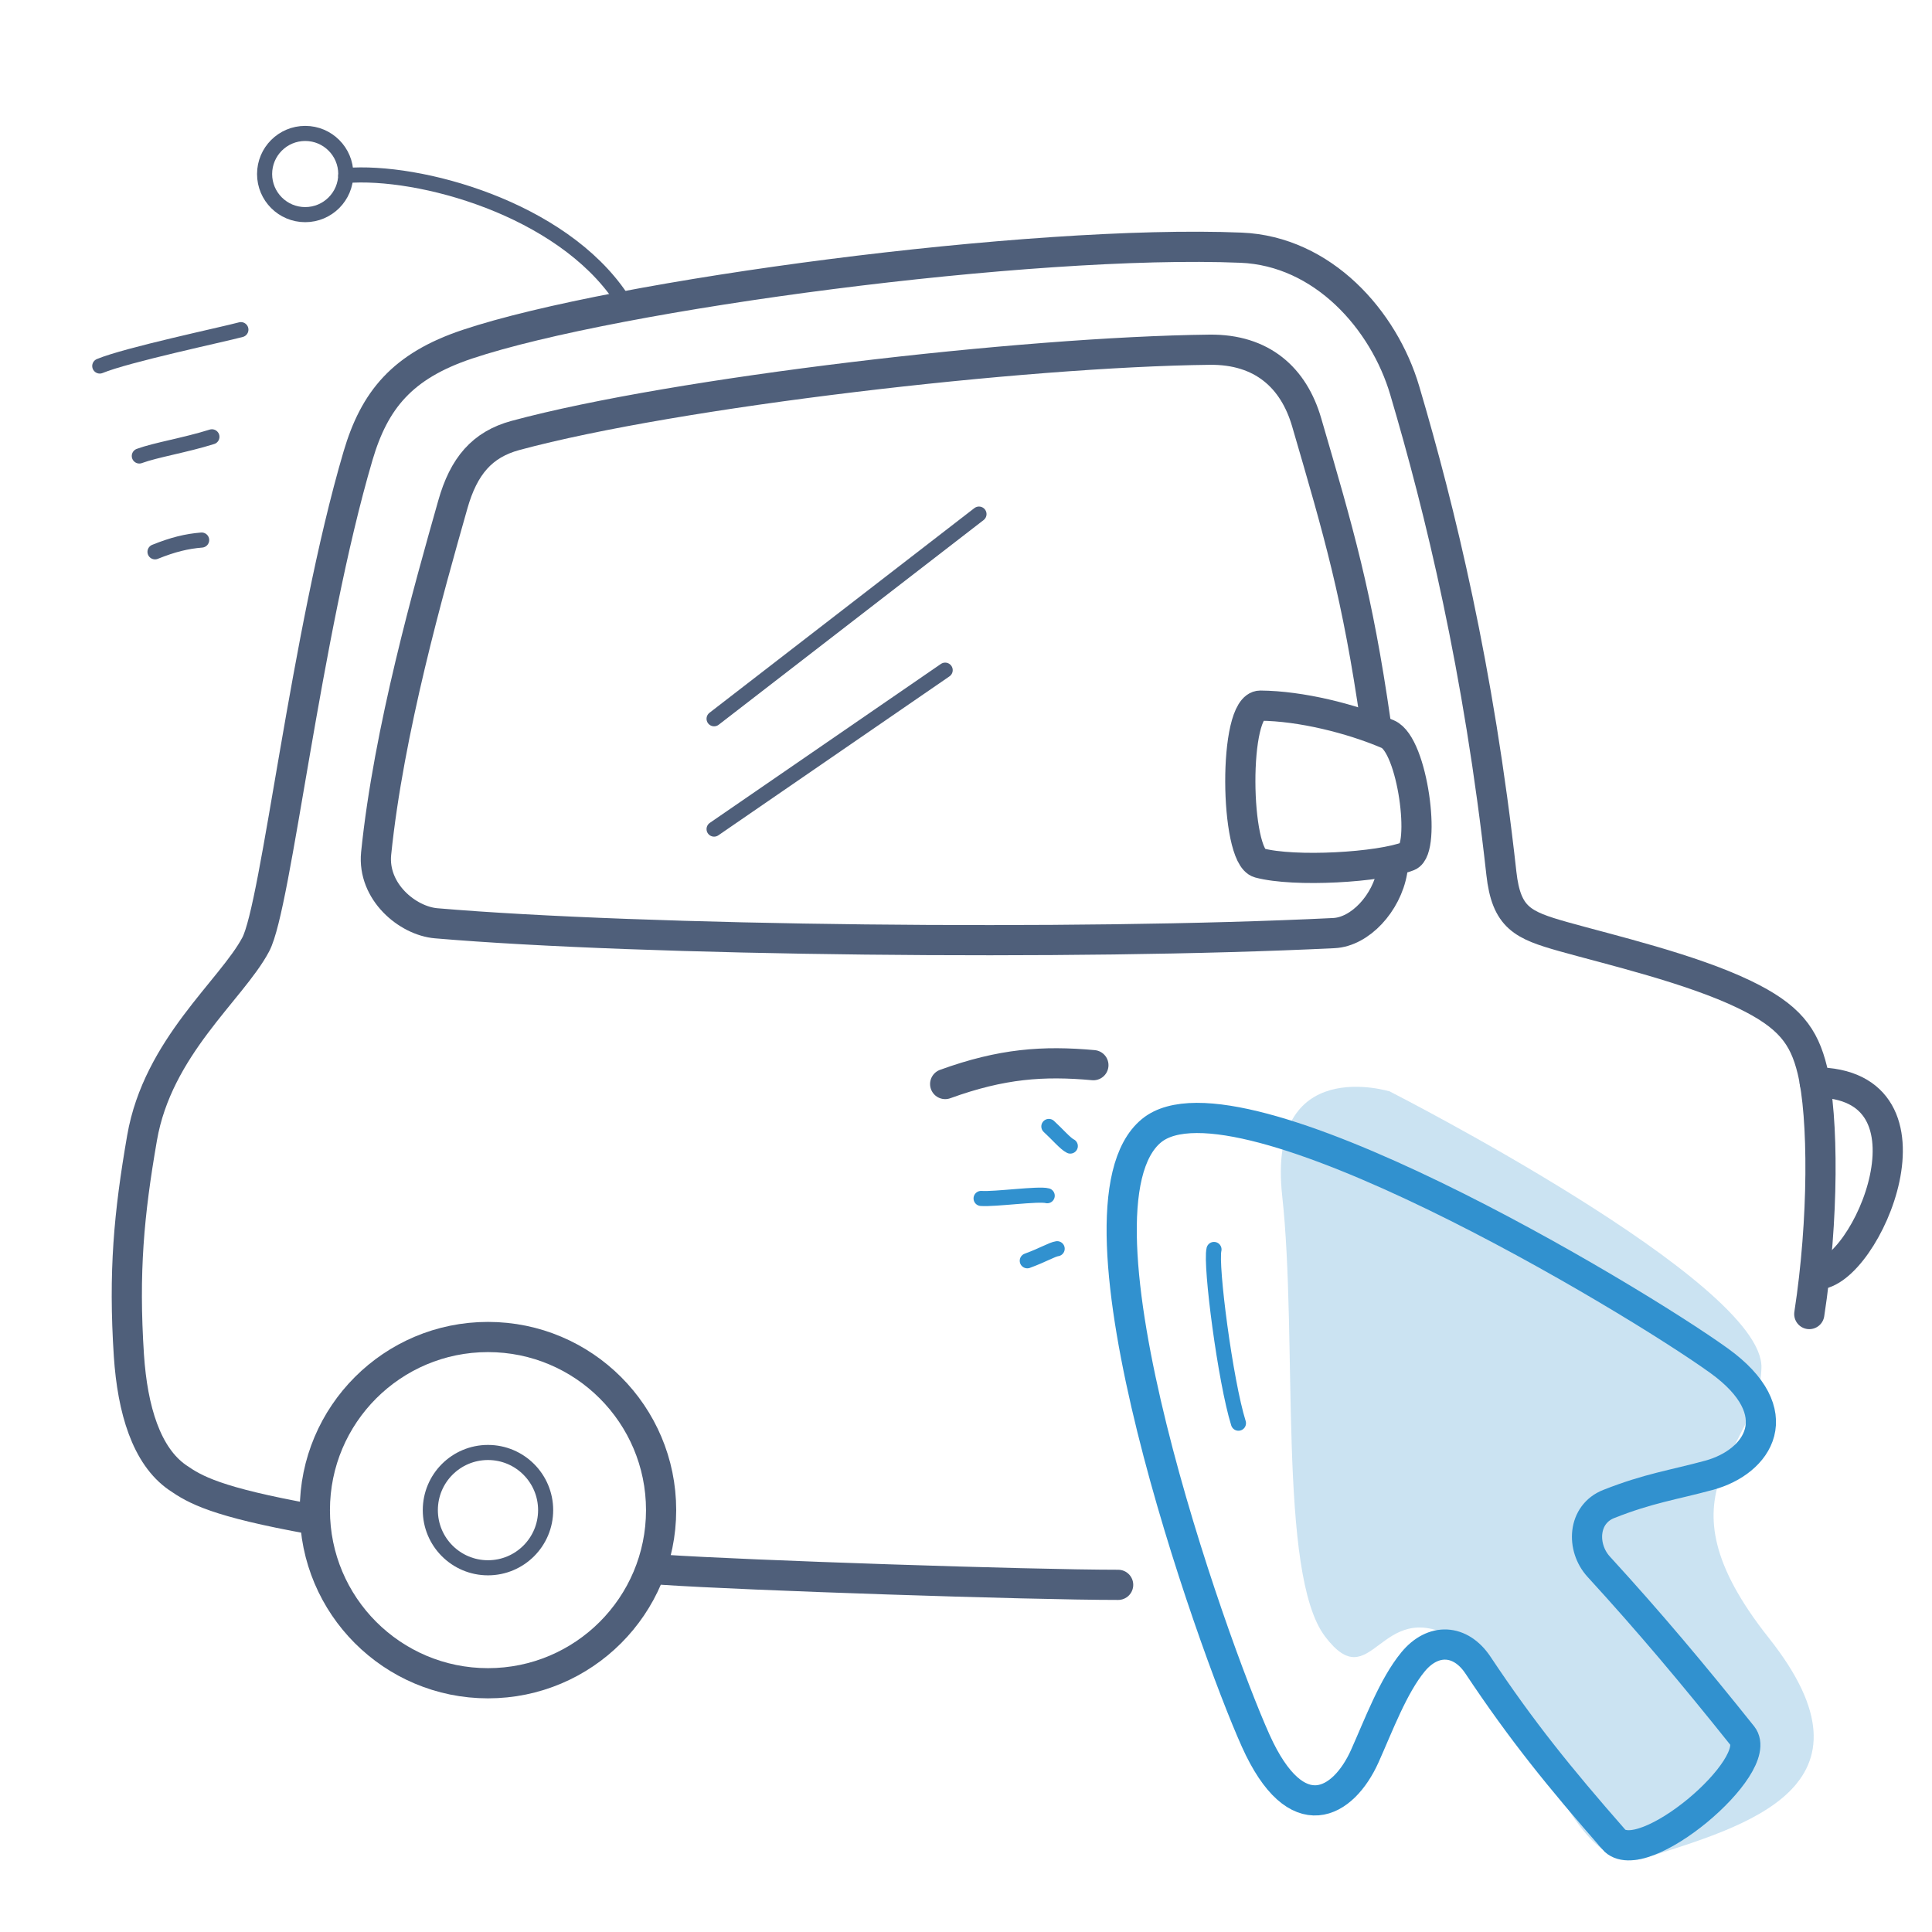
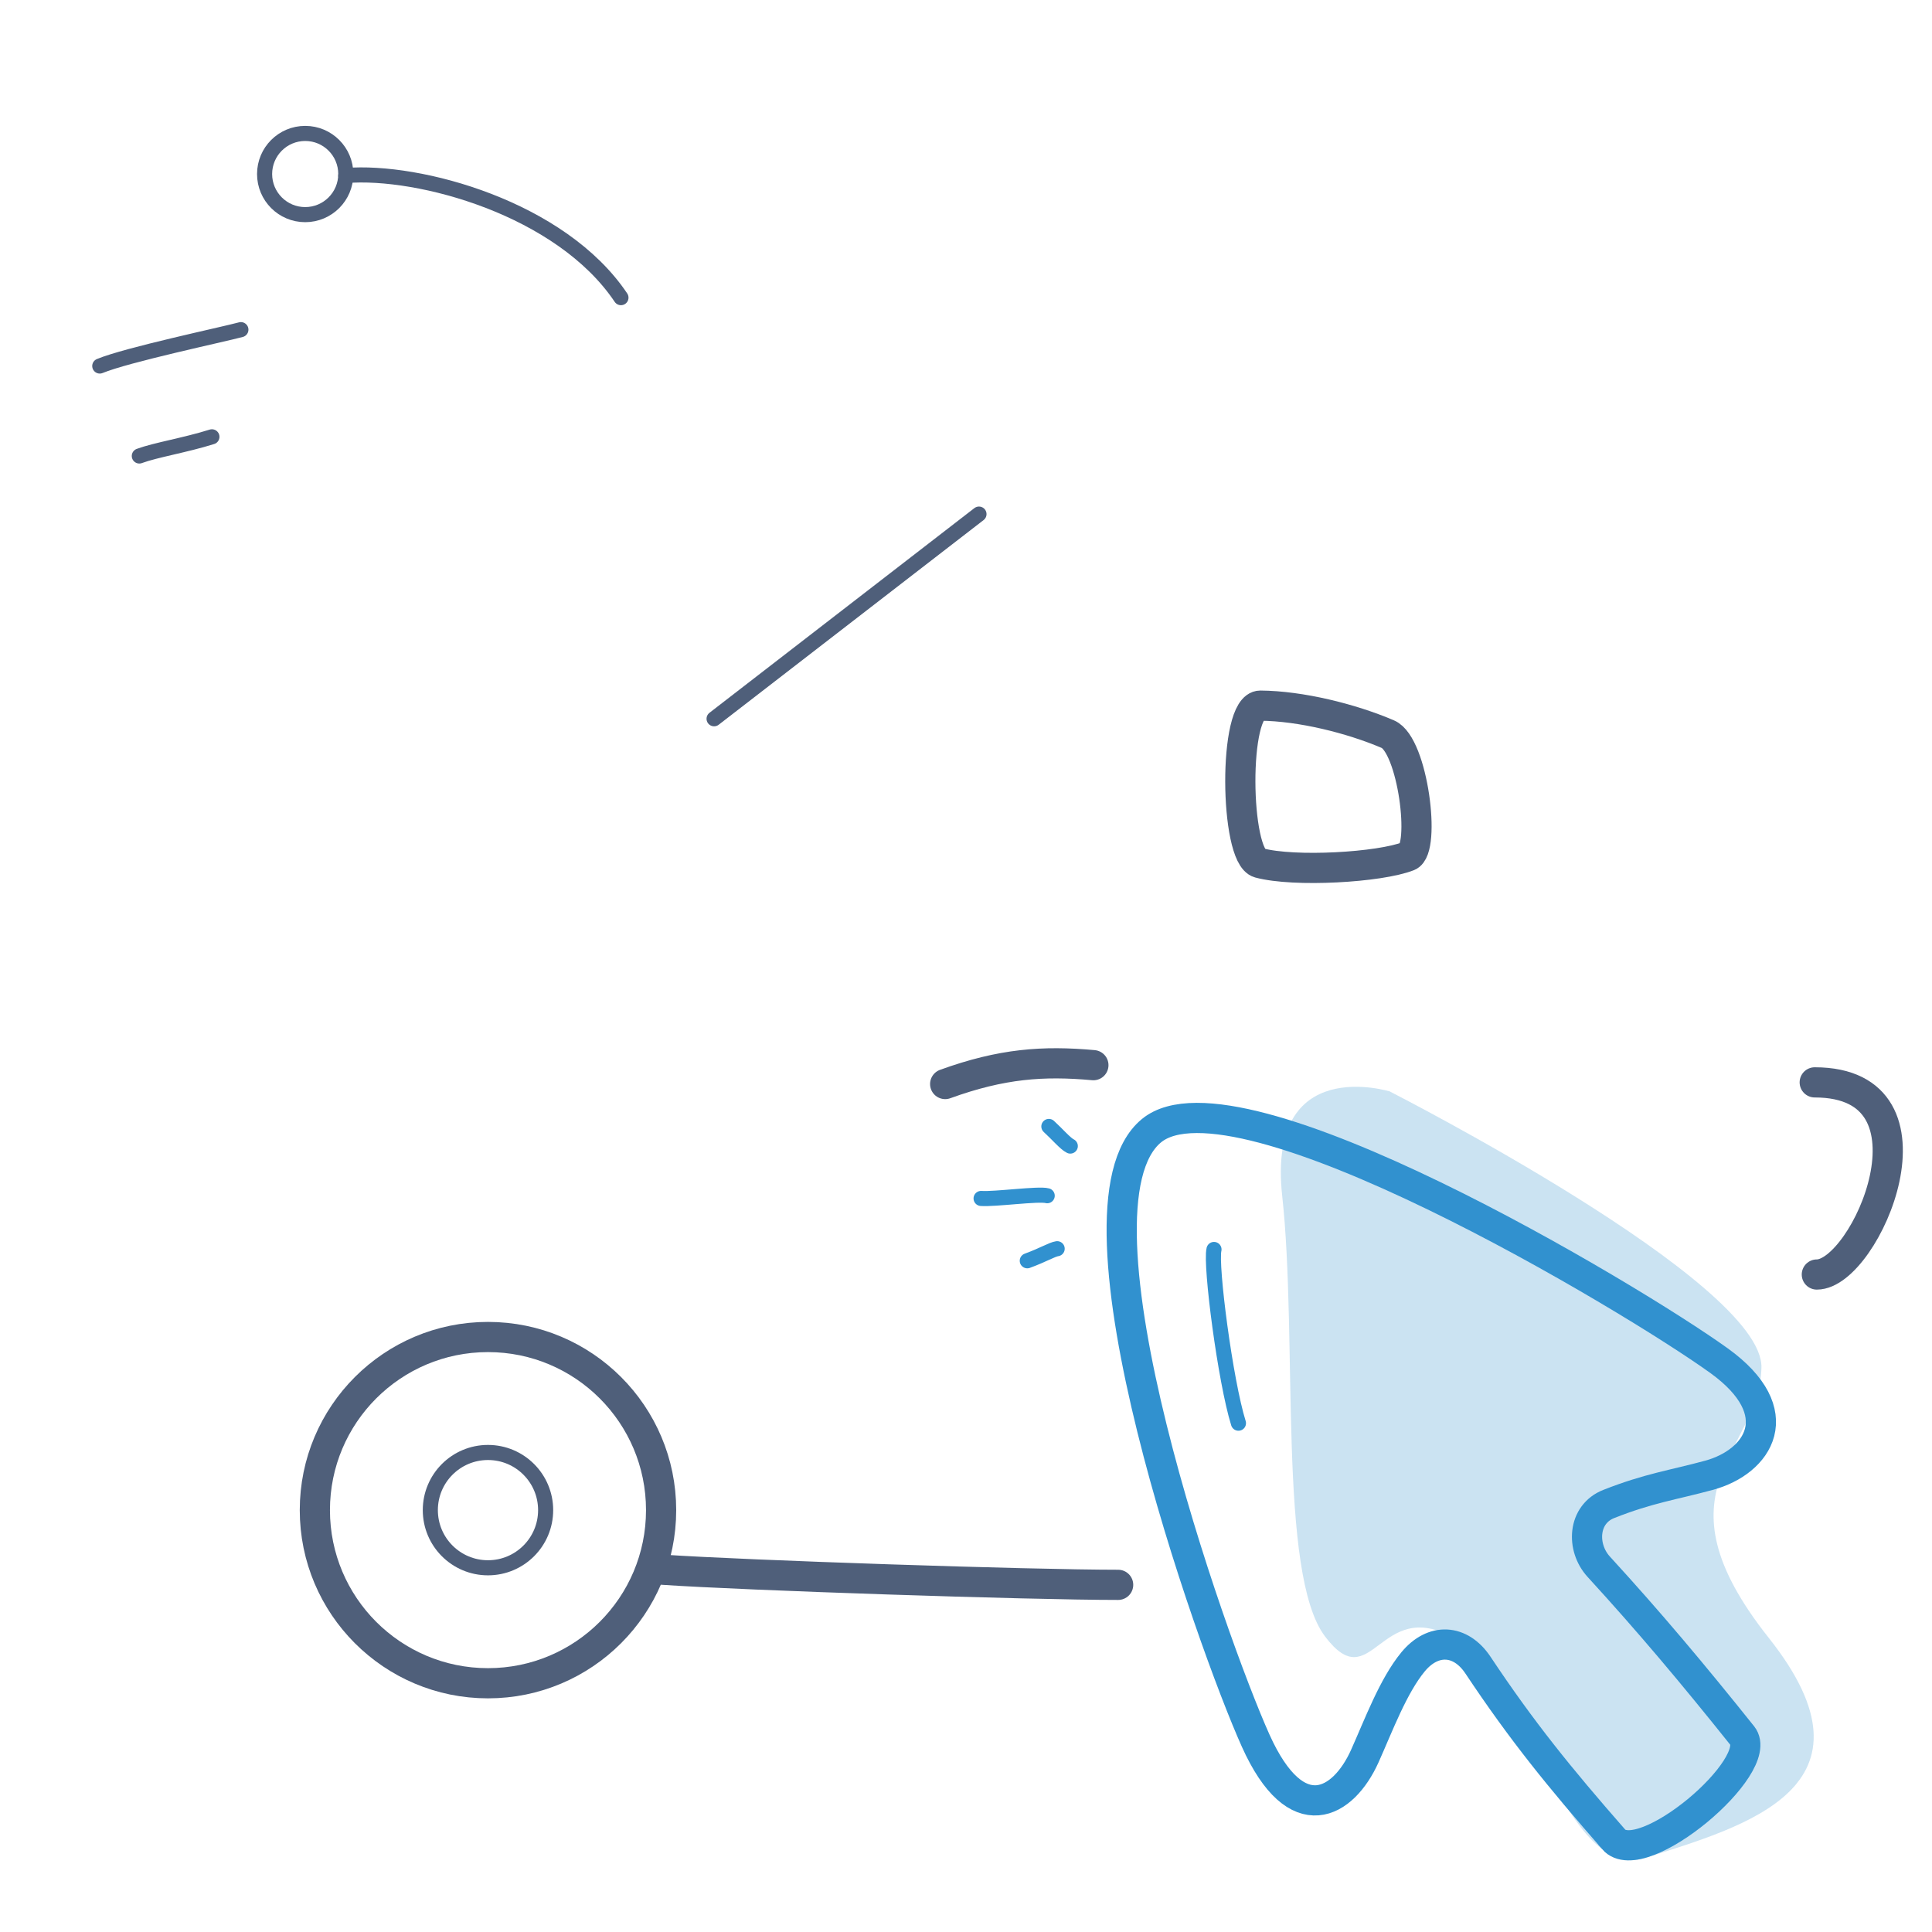
<svg xmlns="http://www.w3.org/2000/svg" id="x" width="128" height="128" viewBox="0 0 128 128">
  <rect id="y" width="128" height="128" style="fill:#556d99; opacity:0;" />
  <g>
    <g>
      <path d="M74.08,105c-5.9,0-24.7-.63-30.15-1" style="fill:none; stroke:#4f5f7a; stroke-linecap:round; stroke-linejoin:round; stroke-width:2px;" />
-       <path d="M20.69,100.66c-6.39-1.15-7.77-1.97-8.93-2.77-2.06-1.43-2.98-4.49-3.22-8.08-.36-5.53,0-9.39,.87-14.41,1.04-6.03,5.93-9.81,7.53-12.82,1.37-2.55,3.3-20.57,6.78-32.38,1.09-3.7,2.93-5.95,7.23-7.39,9.83-3.29,37.38-6.97,51.27-6.4,5.42,.22,9.47,4.78,10.85,9.47,2.34,7.91,4.9,18.4,6.4,31.98,.33,2.96,1.41,3.43,4.09,4.19,3.13,.88,8.45,2.12,12,3.83,2.99,1.44,3.96,2.76,4.51,5.01,.75,3.1,.76,9.94-.2,16.17" style="fill:none; stroke:#4f5f7a; stroke-linecap:round; stroke-linejoin:round; stroke-width:2px;" />
      <circle cx="32.33" cy="100.05" r="11.47" style="fill:none; stroke:#4f5f7a; stroke-linecap:round; stroke-linejoin:round; stroke-width:2px;" />
      <circle cx="32.33" cy="100.05" r="3.82" style="fill:none; stroke:#4f5f7a; stroke-linecap:round; stroke-linejoin:round;" />
      <path d="M120.23,71.71c8.92,0,3.39,12.73,.14,12.73" style="fill:none; stroke:#4f5f7a; stroke-linecap:round; stroke-linejoin:round; stroke-width:2px;" />
      <path d="M91.95,48.64c-2.43-1.04-5.78-1.87-8.45-1.89-1.82,0-1.69,9.98-.08,10.42,2.33,.63,8,.3,9.89-.45,1.17-.47,.3-7.37-1.36-8.08Z" style="fill:none; stroke:#4f5f7a; stroke-linecap:round; stroke-linejoin:round; stroke-width:2px;" />
-       <path d="M92.24,57.72c-.37,2.12-2.13,4.02-3.87,4.1-17.12,.84-45.88,.51-59.47-.65-1.9-.16-4.23-2.09-3.98-4.62,.83-8.15,3.49-17.51,5.08-23.12,.72-2.55,1.94-3.98,4.15-4.58,10.62-2.87,33.64-5.54,45.99-5.68,3.47-.04,5.57,1.85,6.43,4.81,2.13,7.3,3.36,11.45,4.57,19.88" style="fill:none; stroke:#4f5f7a; stroke-linecap:round; stroke-linejoin:round; stroke-width:2px;" />
      <path d="M41.14,19.72c-3.97-5.92-13.37-8.49-18.23-8.09" style="fill:none; stroke:#4f5f7a; stroke-linecap:round; stroke-linejoin:round;" />
      <circle cx="20.22" cy="11.53" r="2.69" style="fill:none; stroke:#4f5f7a; stroke-linecap:round; stroke-linejoin:round;" />
-       <path d="M10.27,36.56c1.19-.48,2.1-.7,3.09-.78" style="fill:none; stroke:#4f5f7a; stroke-linecap:round; stroke-linejoin:round;" />
      <path d="M9.23,30.21c1.08-.4,3.03-.71,4.81-1.27" style="fill:none; stroke:#4f5f7a; stroke-linecap:round; stroke-linejoin:round;" />
      <path d="M6.61,24.25c1.78-.74,8.17-2.09,9.35-2.41" style="fill:none; stroke:#4f5f7a; stroke-linecap:round; stroke-linejoin:round;" />
      <line x1="64.86" y1="34.06" x2="47.31" y2="47.62" style="fill:none; stroke:#4f5f7a; stroke-linecap:round; stroke-linejoin:round;" />
-       <line x1="62.62" y1="44.4" x2="47.31" y2="54.93" style="fill:none; stroke:#4f5f7a; stroke-linecap:round; stroke-linejoin:round;" />
    </g>
    <path d="M62.62,71.82c3.75-1.36,6.51-1.55,9.82-1.25" style="fill:none; stroke:#4f5f7a; stroke-linecap:round; stroke-linejoin:round; stroke-width:2px;" />
  </g>
  <g>
    <path d="M92.11,72.32s-8.2-2.57-7.16,6.92c1.04,9.49-.3,25.01,2.83,29.17,3.13,4.15,3.59-2.67,8.53,.1,4.93,2.77,7.34,16.29,12.74,14.57,6.51-2.08,16-4.65,8.14-14.56-7.86-9.91-.64-12.23-.49-17.91s-24.59-18.28-24.59-18.28Z" style="fill:#3191cf; opacity:.25;" />
    <path id="z" d="M106.9,121.85c-3.58-4.09-6.08-7.17-8.98-11.53-1.16-1.74-2.98-1.82-4.3-.22s-2.28,4.2-3.2,6.25c-1.41,3.14-4.52,5-7.23-1.03-2.89-6.43-13.13-35.29-6.9-40.41,5.62-4.62,31.79,11.06,37.59,15.23,4.78,3.44,2.63,6.71-.65,7.6-2.39,.65-3.98,.85-6.64,1.9-1.74,.68-1.84,2.88-.67,4.16,3.37,3.68,6.25,7.11,9.51,11.19,1.59,1.99-6.68,8.99-8.53,6.87Z" style="fill:none; stroke:#3191cf; stroke-miterlimit:10; stroke-width:2px;" />
    <path d="M80.43,82.78c-.25,1.02,.75,8.73,1.62,11.51" style="fill:none; stroke:#3191cf; stroke-linecap:round; stroke-linejoin:round;" />
    <g>
      <path d="M68.06,83.53c1.04-.38,1.64-.75,1.98-.8" style="fill:none; stroke:#3191cf; stroke-linecap:round; stroke-linejoin:round;" />
      <path d="M65,79.4c.89,.07,3.82-.34,4.38-.18" style="fill:none; stroke:#3191cf; stroke-linecap:round; stroke-linejoin:round;" />
      <path d="M69.49,74.63c.55,.5,1.1,1.15,1.42,1.3" style="fill:none; stroke:#3191cf; stroke-linecap:round; stroke-linejoin:round;" />
    </g>
  </g>
</svg>